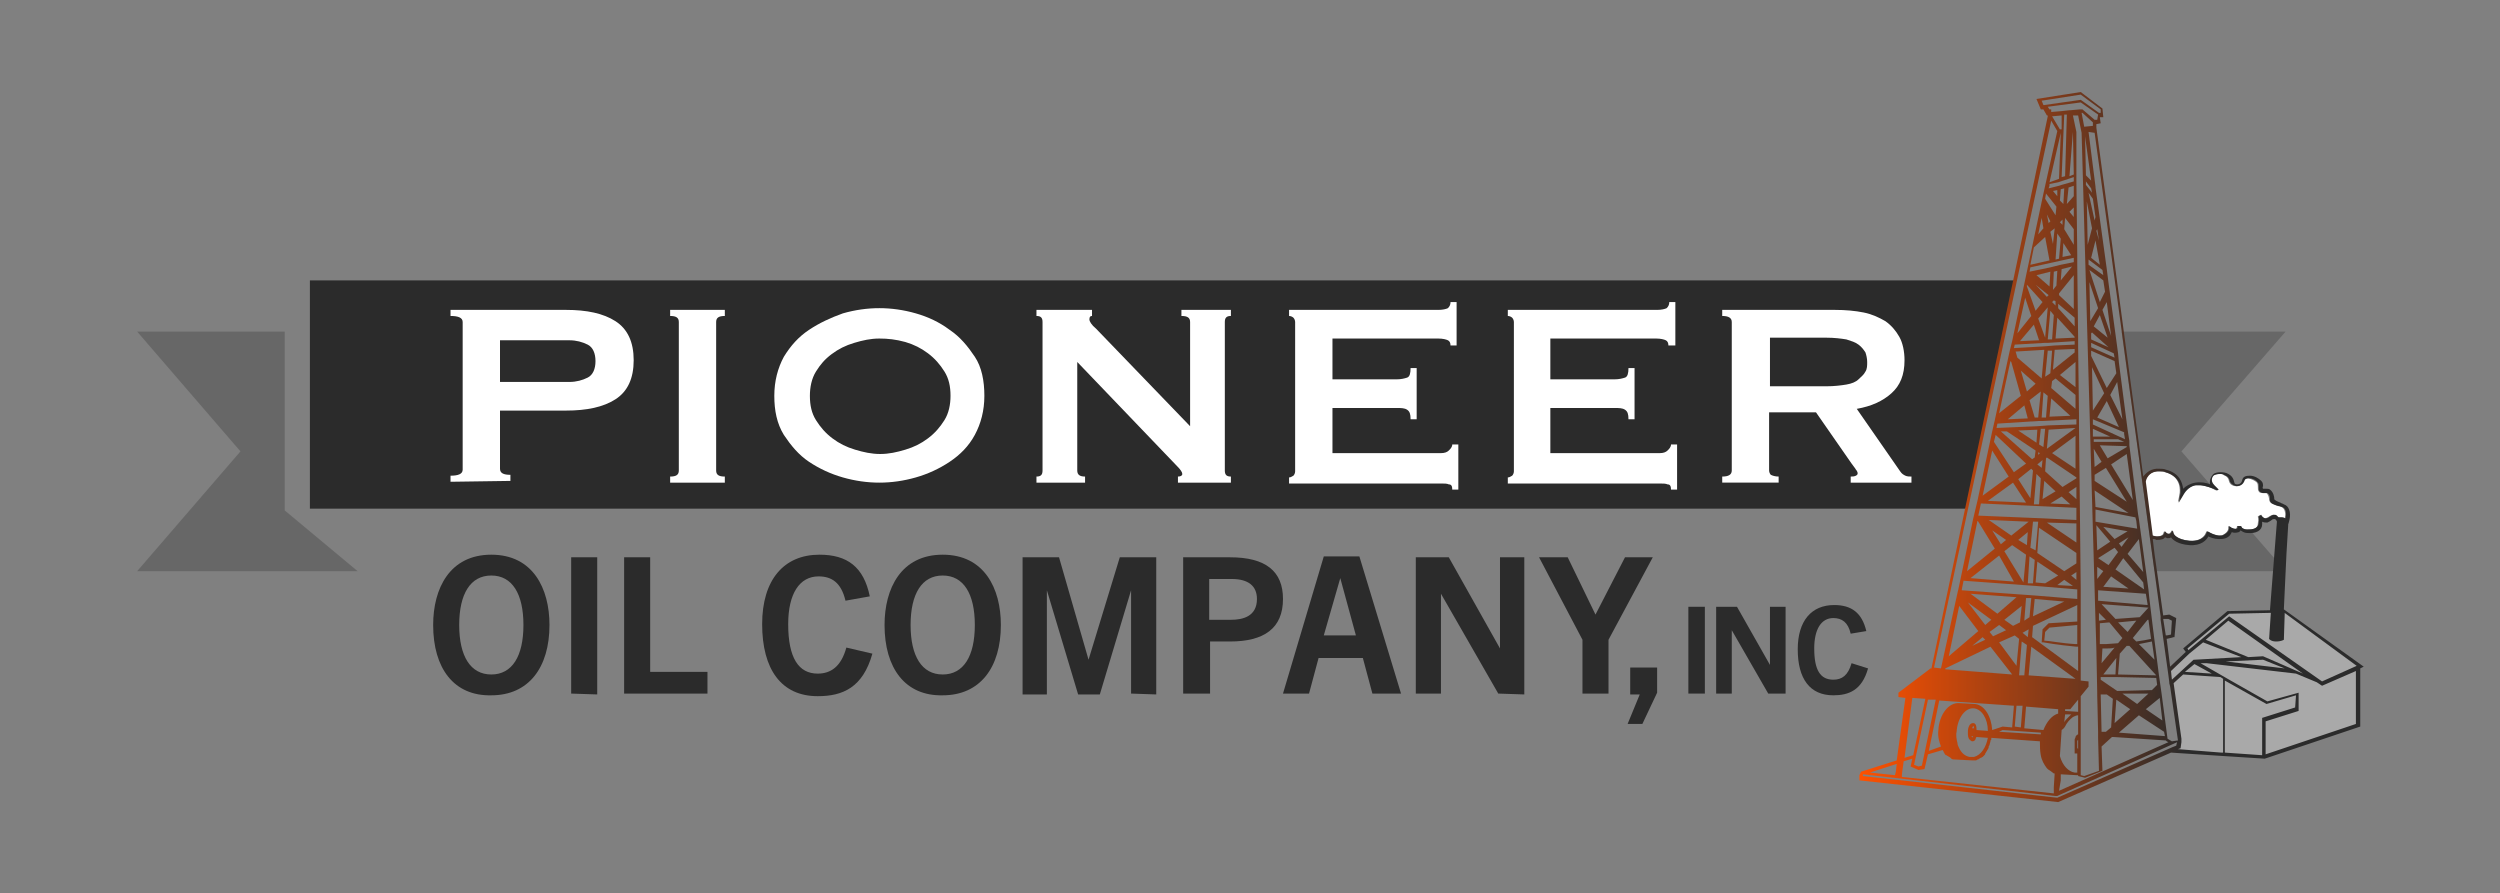
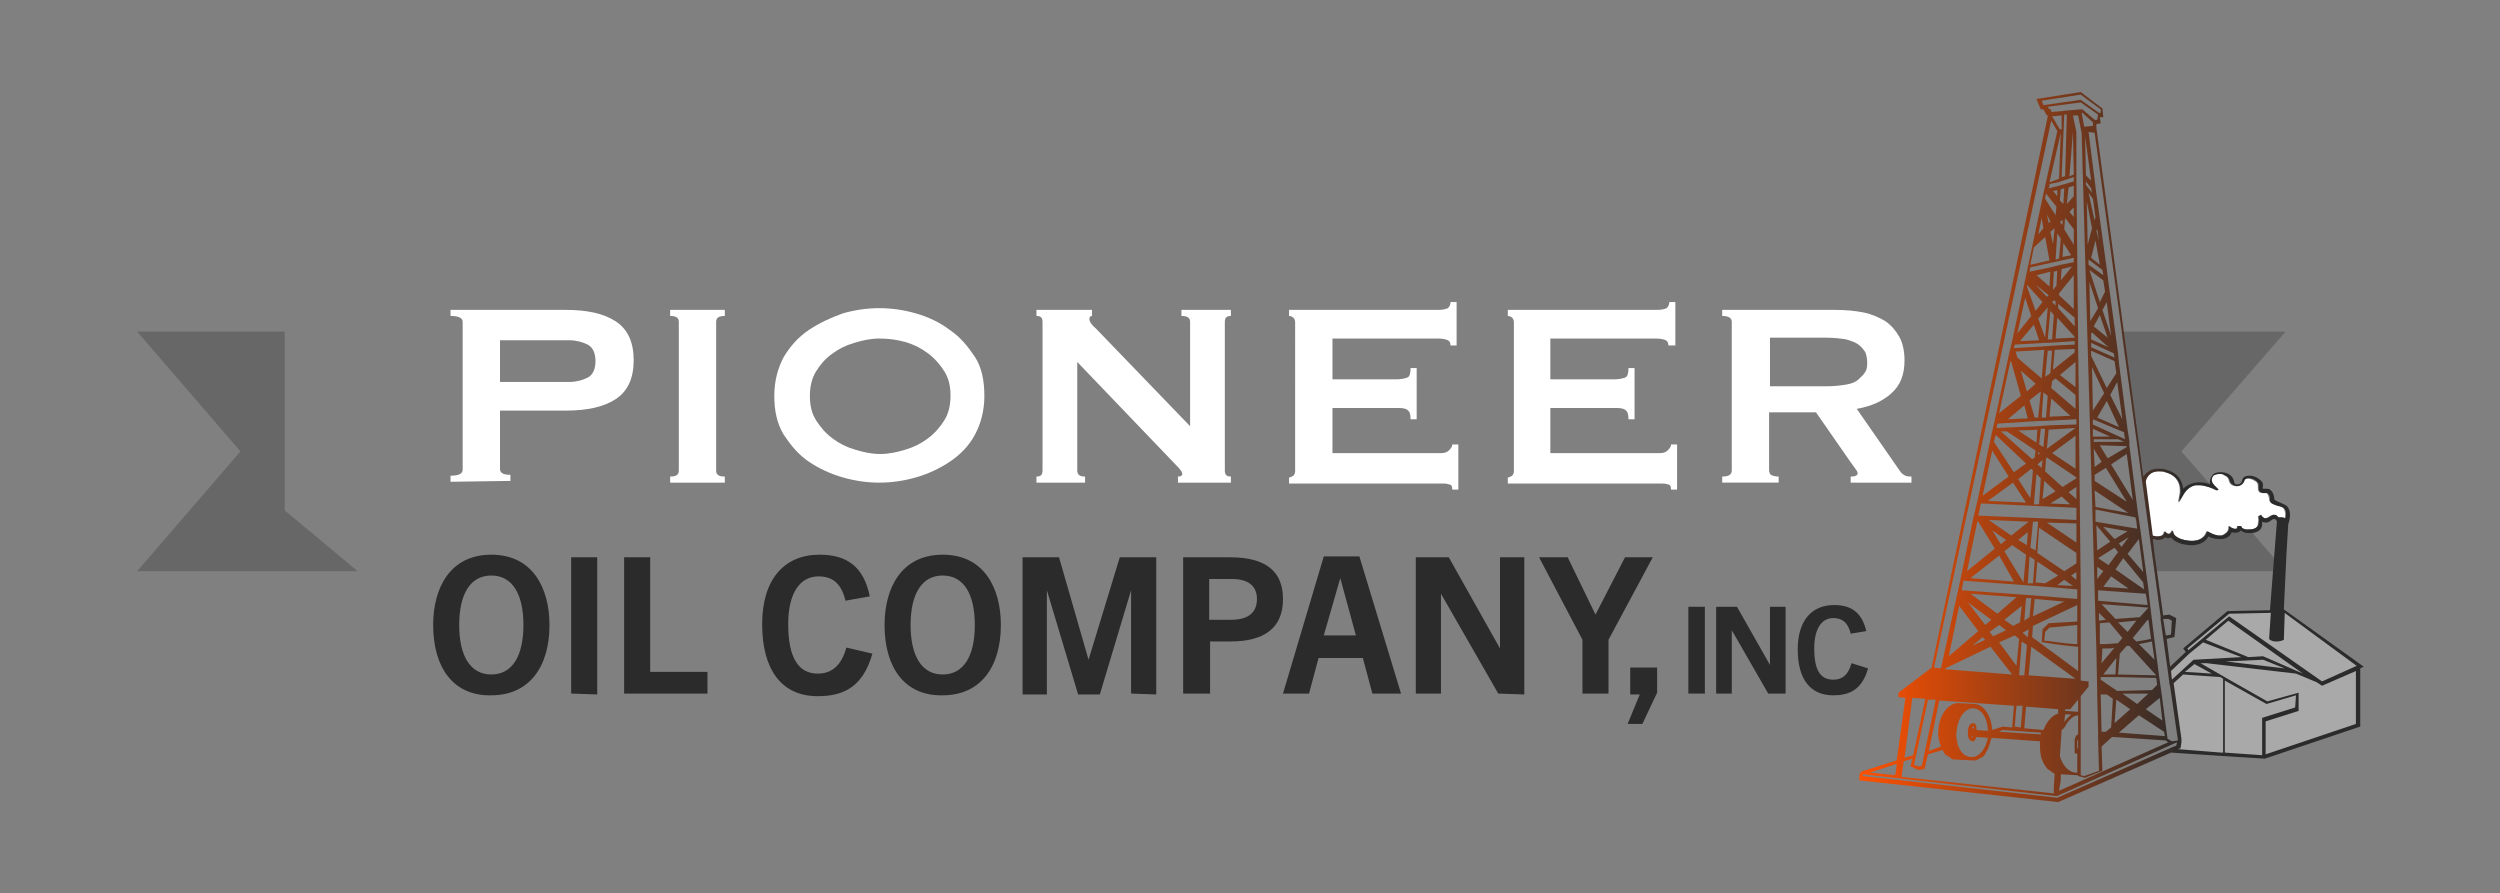
<svg xmlns="http://www.w3.org/2000/svg" version="1.1" id="Layer_1" x="0px" y="0px" viewBox="0 0 288 102.9" style="enable-background:new 0 0 288 102.9;" xml:space="preserve">
  <rect x="0" y="0" width="288" height="102.9" fill="#808080" stroke="none" />
  <style type="text/css">
	.st0{fill:#676767;}
	.st1{fill:#2B2B2B;}
	.st2{fill:#FFFFFF;}
	.st3{fill:#A9A9A9;}
	.st4{fill:url(#SVGID_1_);}
</style>
  <g id="Layer_1_00000121998743604912230440000005294947040433601206_">
</g>
  <g id="Layer_2_00000061464313332735889980000013942656123389304451_">
</g>
  <g id="Layer_3">
</g>
  <g id="Layer_4">
    <polygon class="st0" points="263.3,38.2 244.4,38.2 248.2,65.8 263.3,65.8 251.3,52  " />
    <g>
      <g>
        <path class="st1" d="M49.9,72c0-4.2,1.9-8.1,6.7-8.1s6.7,3.9,6.7,8.1c0,4.9-2.4,8.1-6.7,8.1C52.3,80.2,49.9,77,49.9,72z M60.3,72     c0-3.6-1.3-5.7-3.7-5.7s-3.7,2.1-3.7,5.7s1.3,5.7,3.7,5.7S60.3,75.6,60.3,72z" />
        <path class="st1" d="M65.8,79.9V64.2h3V80L65.8,79.9L65.8,79.9z" />
        <path class="st1" d="M71.9,79.9V64.2h3v13.2h6.6v2.5C81.5,79.9,71.9,79.9,71.9,79.9z" />
        <path class="st1" d="M100.5,75.3c-1.1,3.9-3.4,4.9-6.3,4.9c-4.2,0-6.4-3.1-6.4-8.3c0-5.1,2.5-8,6.6-8c3.2,0,5.1,1.4,5.8,4.8     l-2.8,0.5c-0.5-2.1-1.6-2.8-3.1-2.8c-2.2,0-3.5,2-3.5,5.5c0,3.9,1.2,5.7,3.4,5.7c1.5,0,2.7-0.8,3.3-3L100.5,75.3z" />
        <path class="st1" d="M101.9,72c0-4.2,1.9-8.1,6.7-8.1c4.8,0,6.7,3.9,6.7,8.1c0,4.9-2.4,8.1-6.7,8.1C104.3,80.2,101.9,77,101.9,72     z M112.3,72c0-3.6-1.3-5.7-3.7-5.7s-3.7,2.1-3.7,5.7s1.3,5.7,3.7,5.7S112.3,75.6,112.3,72z" />
        <path class="st1" d="M130.3,79.9V68l0,0l-3.6,12h-2.5l-3.6-12l0,0v12h-2.8V64.2h4.2l3.4,11.8l0,0l3.6-11.8h4.2V80L130.3,79.9     L130.3,79.9z" />
        <path class="st1" d="M136.3,79.9V64.2h5.4c4.1,0,6.1,1.6,6.1,4.8c0,3.4-2.2,4.9-6.1,4.9h-2.3v6H136.3z M141.8,71.4     c1.4,0,3-0.4,3-2.4c0-1.5-1-2.3-2.9-2.3h-2.6v4.7C139.3,71.4,141.8,71.4,141.8,71.4z" />
        <path class="st1" d="M158.1,79.9l-1.1-4.1h-5.1l-1.1,4.1h-3l4.7-15.8h4.1l4.8,15.8H158.1z M152.5,73.2h3.7l-1.8-6.6l0,0     L152.5,73.2z" />
        <path class="st1" d="M172.6,79.9L166,68.4l0,0v11.5h-2.9V64.2h3.8l5.9,10.5l0,0V64.2h2.8V80L172.6,79.9L172.6,79.9z" />
        <path class="st1" d="M182.3,79.9v-6.2l-5-9.5h3.3l3.2,6.6l0,0l3.4-6.6h3.2l-5.1,9.5v6.2H182.3z" />
        <path class="st1" d="M187.5,83.4l1.4-3.4h-1.1v-3.1h3.1v2.9l-1.7,3.6H187.5z" />
        <path class="st1" d="M194.5,79.9v-10h1.9v10H194.5z" />
        <path class="st1" d="M203.7,79.9l-4.2-7.3l0,0v7.3h-1.8v-10h2.4l3.8,6.7l0,0v-6.7h1.8v10H203.7z" />
        <path class="st1" d="M215.2,77c-0.7,2.5-2.2,3.1-4,3.1c-2.7,0-4.1-1.9-4.1-5.3c0-3.3,1.6-5.1,4.2-5.1c2,0,3.2,0.9,3.7,3l-1.8,0.3     c-0.3-1.3-1-1.8-2-1.8c-1.4,0-2.2,1.3-2.2,3.5c0,2.5,0.7,3.6,2.2,3.6c1,0,1.7-0.5,2.1-1.9L215.2,77z" />
      </g>
    </g>
-     <polygon class="st1" points="232.2,32.3 35.7,32.3 35.7,58.6 226.6,58.6  " />
    <polygon class="st0" points="32.8,58.8 32.8,58.8 32.8,58.8 32.8,38.2 15.8,38.2 27.7,52 15.8,65.8 41.2,65.8  " />
    <g>
      <g>
        <path class="st2" d="M51.9,55.5v-0.7c0.9,0,1.4-0.2,1.4-0.7v-17c0-0.5-0.5-0.7-1.4-0.7v-0.7h13.3c2.4,0,4.3,0.4,5.7,1.3     c1.4,0.9,2.1,2.4,2.1,4.5s-0.7,3.6-2.1,4.5s-3.3,1.3-5.7,1.3h-7.6V54c0,0.5,0.4,0.7,1.2,0.7v0.7L51.9,55.5     C51.9,55.4,51.9,55.5,51.9,55.5z M65.6,44c0.8,0,1.5-0.2,2.1-0.5s0.9-1,0.9-1.9s-0.3-1.6-0.9-1.9c-0.6-0.3-1.3-0.5-2.1-0.5h-8V44     H65.6z" />
        <path class="st2" d="M77.2,54.9c0.7,0,1-0.2,1-0.7V37.1c0-0.5-0.3-0.7-1-0.7v-0.7h6.3v0.7c-0.7,0-1,0.2-1,0.7v17.1     c0,0.5,0.3,0.7,1,0.7v0.7h-6.3V54.9z" />
        <path class="st2" d="M101.3,35.5c1.4,0,2.8,0.2,4.2,0.6s2.7,1,3.9,1.9c1.2,0.8,2.1,1.9,2.9,3.1s1.1,2.8,1.1,4.5s-0.4,3.2-1.1,4.5     s-1.7,2.3-2.9,3.1c-1.2,0.8-2.5,1.4-3.9,1.8c-1.4,0.4-2.8,0.6-4.2,0.6c-1.4,0-2.8-0.2-4.2-0.6c-1.4-0.4-2.7-1-3.9-1.8     c-1.2-0.8-2.1-1.9-2.9-3.1c-0.8-1.3-1.1-2.8-1.1-4.5s0.4-3.2,1.1-4.5c0.8-1.3,1.7-2.3,2.9-3.1c1.2-0.8,2.5-1.4,3.9-1.9     C98.5,35.7,99.9,35.5,101.3,35.5z M101.3,39c-1,0-1.9,0.2-2.9,0.5s-1.8,0.7-2.6,1.3s-1.3,1.2-1.8,2s-0.7,1.8-0.7,2.8     c0,1.1,0.2,2,0.7,2.8s1.1,1.5,1.9,2.1s1.6,1,2.6,1.3s1.9,0.5,2.9,0.5s1.9-0.2,2.9-0.5s1.8-0.7,2.6-1.3c0.8-0.6,1.4-1.3,1.9-2.1     s0.7-1.8,0.7-2.8c0-1.1-0.2-2-0.7-2.8s-1.1-1.5-1.9-2.1s-1.6-1-2.6-1.3C103.2,39.1,102.3,39,101.3,39z" />
        <path class="st2" d="M119.4,54.9c0.5,0,0.7-0.2,0.7-0.7V37.1c0-0.5-0.2-0.7-0.7-0.7v-0.7h6.4v0.7c-0.2,0-0.3,0.1-0.3,0.4     c0,0.2,0.2,0.6,0.8,1.1l10.8,11.2v-12c0-0.5-0.3-0.7-1-0.7v-0.7h5.7v0.7c-0.5,0-0.7,0.2-0.7,0.7v17.1c0,0.5,0.2,0.7,0.7,0.7v0.7     h-6.1v-0.7c0.3,0,0.5-0.1,0.5-0.3s-0.2-0.5-0.6-0.9l-11.5-12v12.5c0,0.5,0.3,0.7,0.9,0.7v0.7h-5.6     C119.4,55.6,119.4,54.9,119.4,54.9z" />
        <path class="st2" d="M167.1,39.8c0-0.3-0.1-0.5-0.3-0.6s-0.6-0.2-1.1-0.2h-12.2v4.7h7.4c0.5,0,0.9-0.1,1.2-0.2s0.4-0.5,0.4-1.1     h0.7v5.9h-0.7c0-0.6-0.1-0.9-0.4-1.1c-0.3-0.2-0.7-0.2-1.2-0.2h-7.4v5.2H166c0.4,0,0.7-0.1,0.9-0.3s0.4-0.4,0.4-0.7h0.7v5.2h-0.7     c0-0.4-0.1-0.6-0.4-0.6c-0.2-0.1-0.5-0.1-0.9-0.1h-17.5V55c0.2,0,0.3-0.1,0.5-0.2c0.1-0.1,0.2-0.3,0.2-0.5V37.1     c0-0.2-0.1-0.4-0.2-0.5c-0.1-0.1-0.3-0.2-0.5-0.2v-0.7h17.2c0.5,0,0.9-0.1,1.1-0.2c0.2-0.2,0.3-0.4,0.3-0.7h0.7v5     C167.8,39.8,167.1,39.8,167.1,39.8z" />
        <path class="st2" d="M192.2,39.8c0-0.3-0.1-0.5-0.3-0.6s-0.6-0.2-1.1-0.2h-12.2v4.7h7.4c0.5,0,0.9-0.1,1.2-0.2s0.4-0.5,0.4-1.1     h0.7v5.9h-0.7c0-0.6-0.1-0.9-0.4-1.1c-0.3-0.2-0.7-0.2-1.2-0.2h-7.4v5.2h12.6c0.4,0,0.7-0.1,0.9-0.3s0.4-0.4,0.4-0.7h0.7v5.2     h-0.7c0-0.4-0.1-0.6-0.4-0.6c-0.2-0.1-0.5-0.1-0.9-0.1h-17.5V55c0.2,0,0.3-0.1,0.5-0.2c0.1-0.1,0.2-0.3,0.2-0.5V37.1     c0-0.2-0.1-0.4-0.2-0.5c-0.1-0.1-0.3-0.2-0.5-0.2v-0.7h17.2c0.5,0,0.9-0.1,1.1-0.2c0.2-0.2,0.3-0.4,0.3-0.7h0.7v5     C193,39.8,192.2,39.8,192.2,39.8z" />
        <path class="st2" d="M211.4,35.7c1.2,0,2.3,0.1,3.3,0.3s1.8,0.6,2.5,1c0.7,0.5,1.2,1.1,1.6,1.8s0.6,1.7,0.6,2.7     c0,1.7-0.5,2.9-1.5,3.8c-1,0.9-2.3,1.5-4,1.8l5,7.2c0.2,0.3,0.4,0.4,0.6,0.5c0.2,0.1,0.5,0.1,0.7,0.1v0.7h-7v-0.7     c0.2,0,0.4,0,0.6-0.1c0.2-0.1,0.2-0.2,0.2-0.3s-0.1-0.3-0.2-0.4c-0.1-0.2-0.3-0.4-0.5-0.7l-4.1-5.9h-5.4v6.7     c0,0.2,0.1,0.4,0.2,0.5c0.2,0.1,0.5,0.2,0.9,0.2v0.7h-6.5v-0.7c0.7,0,1.1-0.2,1.1-0.7V37.1c0-0.5-0.4-0.7-1.1-0.7v-0.7     C198.4,35.7,211.4,35.7,211.4,35.7z M210.4,44.5c0.9,0,1.7-0.1,2.3-0.2c0.6-0.1,1.1-0.3,1.4-0.6s0.6-0.5,0.8-0.9     c0.2-0.3,0.2-0.7,0.2-1.1c0-0.4-0.1-0.8-0.2-1.1c-0.2-0.3-0.4-0.6-0.8-0.9s-0.8-0.4-1.4-0.6c-0.6-0.1-1.4-0.2-2.3-0.2h-6.5v5.6     H210.4z" />
      </g>
    </g>
    <g>
      <polygon class="st3" points="256.9,70.4 251.7,74.8 252,75.4 250,77.2 251.1,85.3 250.5,86.4 260.8,87.2 271.6,83.6 271.6,76.8     262.9,70.4   " />
      <g>
        <path class="st2" d="M248.4,61.8c0.4,0,0.7-0.1,0.8-0.3l0.1-0.3l0.2,0.2c0,0,0.1,0.1,0.3,0.1l0,0c0.1,0,0.2-0.1,0.2-0.1l0.2-0.3     l0.1,0.3c0,0,0.3,0.7,1.9,0.9c1.6,0.1,1.9-0.9,1.9-0.9l0.1-0.2l0.2,0.1c0,0,0.6,0.3,1.2,0.4c0.2,0,0.4,0,0.5-0.1     c0.6-0.3,0.6-0.7,0.6-0.7v-0.3l0.3,0.2c0,0,0.4,0.2,0.6,0.1c0.1-0.1,0.1-0.2,0.1-0.3h0.4c0,0,0.1,0.3,0.7,0.4     c0.6,0,1.3,0,1.3-0.7c0.1-0.5,0-0.7,0-0.8l0.3-0.2l0,0c0,0.1,0.3,0.4,0.6,0.4c0.2-0.1,0.3-0.1,0.4-0.2c0.2-0.1,0.3-0.2,0.5-0.2     c0.1,0,0.2,0.1,0.3,0.1c0.1,0.1,0.1,0.1,0.2,0.2c0.1,0,0.3,0,0.4,0c0.2,0,0.3,0,0.4,0.1c0.1-0.4,0.1-1.1-0.4-1.3     c-0.1-0.1-0.3-0.1-0.4-0.1c-0.5-0.2-0.9-0.3-1-0.7c0-0.3-0.1-0.6-0.3-0.8c-0.1,0-0.2,0-0.3,0c-0.1,0-0.1,0-0.2,0s-0.3,0-0.4-0.2     c-0.1-0.1-0.1-0.3-0.1-0.6c0-0.1,0-0.2-0.1-0.4c-0.2-0.2-0.6-0.4-1-0.5c-0.1,0-0.5,0-0.5,0.2c-0.2,0.6-0.6,0.8-1,0.7     c-0.3,0-0.6-0.2-0.7-0.5c-0.1-0.4-0.2-0.6-0.7-0.8c-0.1-0.1-0.3-0.1-0.4-0.1c-0.4,0-0.7,0.1-0.8,0.2c0,0-0.5,0.6,0.1,1.1l0.5,0.5     l-0.2,0.1l-0.4-0.2c0,0-0.8-0.4-1.5-0.4c-0.2,0-0.3,0-0.5,0c-0.9,0.1-1.4,1-1.4,1l-0.6,1l0.2-1.1c0-0.1,0.3-1.9-1.7-2.4     c-0.2-0.1-0.4-0.1-0.6-0.1c-1.3-0.1-1.7,1-1.8,1.2l0.8,6.2C248.1,61.7,248.2,61.8,248.4,61.8z" />
        <linearGradient id="SVGID_1_" gradientUnits="userSpaceOnUse" x1="214.2" y1="955.5" x2="272.174" y2="955.5" gradientTransform="matrix(1 0 0 1 0 -904)">
          <stop offset="0" style="stop-color:#FF5100" />
          <stop offset="0.646" style="stop-color:#2B2B2B" />
        </linearGradient>
        <path class="st4" d="M263.1,70.2l0.3-6.4l0.2-3.3v-0.1c0,0,0.4-1,0.1-1.7c-0.1-0.3-0.3-0.5-0.6-0.6c-0.1-0.1-0.3-0.1-0.4-0.2     c-0.3-0.1-0.7-0.3-0.7-0.4c0-0.3-0.1-0.8-0.5-1.1c-0.1-0.1-0.3-0.1-0.5-0.1c-0.1,0-0.1,0-0.2,0s-0.1,0-0.1,0s-0.1-0.1,0-0.3     c0-0.2,0-0.4-0.2-0.6c-0.3-0.3-0.8-0.6-1.3-0.6s-0.8,0.1-0.9,0.5c-0.1,0.5-0.5,0.5-0.6,0.5c-0.2,0-0.3-0.1-0.3-0.2     c-0.1-0.4-0.2-0.8-0.9-1.1c-0.6-0.2-1.4-0.1-1.6,0.2c-0.2,0.2-0.4,0.7-0.3,1.1c-0.4-0.2-1.1-0.3-1.7-0.2     c-0.6,0.1-1.1,0.4-1.4,0.7c-0.1-0.7-0.4-1.8-2-2.2c-0.2-0.1-0.5-0.1-0.7-0.1c-1-0.1-1.6,0.5-1.9,0.9l-0.3-2.3l-5.1-37.9v-0.4     l0.5-0.1l-0.1-0.7h0.4l-0.1-1l-2.5-1.9l-5.1,0.8l0.5,1.2h0.3l0.4,0.7h0.1v0.1l0,0L222.5,77h-0.1l-3.7,2.8v0.5l0.8,0.1l-1,7.2     l-4.1,1.3l-0.2,0.4v0.6l22.9,2.5l0,0l13-5.7l6.1,0.4l0,0l4.7,0.3l0,0l11-3.7V77l0.4-0.2L263.1,70.2z M251.8,75.1l-1.8,1.7     l-0.4-3.2c0.5-0.1,0.8-0.2,0.8-0.2h0.1l0.2-2.2l-0.8-0.4l-0.7,0.1l-1-7.1l-0.2-1.7c0.1,0,0.3,0,0.4,0.1c0.6,0,0.9-0.1,1-0.3     c0.1,0,0.2,0.1,0.3,0.1c0.2,0,0.3,0,0.4-0.1c0.2,0.3,0.8,0.8,2.1,0.9c1.4,0.1,2-0.6,2.2-1c0.2,0.1,0.7,0.3,1.2,0.3     c0.3,0,0.5,0,0.8-0.1c0.5-0.2,0.6-0.5,0.7-0.7c0.2,0.1,0.5,0.1,0.8,0c0.1,0,0.1-0.1,0.2-0.2c0.2,0.1,0.4,0.3,0.8,0.3     c1,0.1,1.7-0.3,1.7-1c0-0.1,0-0.2,0-0.3c0.2,0.1,0.4,0.1,0.6,0.1c0.2-0.1,0.4-0.2,0.5-0.3s0.2-0.1,0.3-0.1c0,0,0,0,0.1,0     c0.1,0.1,0.2,0.2,0.2,0.3l-0.3,3.8l-0.5,6.4l-4.9,0.1l-5.1,4.3L251.8,75.1z M260.7,75.6L260.7,75.6l-1.7,0.1l-4.9-2l2.6-2.2     l8.6,6.1L260.7,75.6z M263.2,77l-6.8-0.8l4.3-0.2L263.2,77z M258.2,75.7l-5.4,0.3h-0.1l-2.5,2.3l-0.1-1l2.1-2l1.6-1.3L258.2,75.7     z M254.8,77.6l-3.1-0.2l1.1-0.9L254.8,77.6z M249.5,73.2l-0.3-1.9h0.6l0.4,0.2l-0.1,1.6C250,73.1,249.8,73.2,249.5,73.2z      M248.9,54.3c0.2,0,0.4,0,0.6,0.1c2,0.6,1.7,2.3,1.7,2.4l-0.2,1.1l0.6-1c0,0,0.5-0.9,1.4-1c0.1,0,0.3,0,0.5,0     c0.8,0.1,1.5,0.4,1.5,0.4l0.4,0.2l0.2-0.1l-0.5-0.5c-0.6-0.6-0.1-1.1-0.1-1.1c0.1-0.1,0.4-0.2,0.8-0.2c0.2,0,0.3,0,0.4,0.1     c0.5,0.2,0.6,0.4,0.7,0.8c0.1,0.2,0.3,0.4,0.7,0.5c0.4,0,0.8-0.1,1-0.7c0.1-0.2,0.4-0.2,0.5-0.2c0.4,0,0.8,0.2,1,0.5     c0.1,0.1,0.1,0.2,0.1,0.4c0,0.3,0,0.5,0.1,0.6s0.3,0.2,0.4,0.2s0.1,0,0.2,0s0.3,0,0.3,0c0.3,0.2,0.3,0.5,0.3,0.8     c0,0.4,0.4,0.5,1,0.7c0.1,0,0.3,0.1,0.4,0.1c0.5,0.2,0.5,0.8,0.4,1.3c-0.1,0-0.3-0.1-0.4-0.1c-0.2,0-0.3,0-0.4,0     c-0.1-0.1-0.1-0.1-0.2-0.2c-0.1-0.1-0.2-0.1-0.3-0.1c-0.2,0-0.3,0.1-0.5,0.2c-0.1,0.1-0.3,0.2-0.4,0.2c-0.3,0.1-0.6-0.3-0.6-0.4     l0,0l-0.3,0.2c0,0.1,0.1,0.3,0,0.8c-0.1,0.6-0.7,0.7-1.3,0.7c-0.7,0-0.7-0.4-0.7-0.4h-0.4c0,0.1,0,0.2-0.1,0.3     c-0.2,0.1-0.6-0.1-0.6-0.1l-0.3-0.2v0.3c0,0,0,0.4-0.6,0.7c-0.1,0.1-0.3,0.1-0.5,0.1c-0.6,0-1.2-0.4-1.2-0.4l-0.2-0.1l-0.1,0.2     c0,0-0.3,1-1.9,0.9c-1.6-0.1-1.9-0.8-1.9-0.9l-0.1-0.3l-0.2,0.3c0,0-0.1,0.1-0.2,0.1l0,0c-0.2,0-0.3-0.1-0.3-0.1l-0.2-0.2     l-0.1,0.3c-0.1,0.2-0.3,0.3-0.8,0.3c-0.2,0-0.4-0.1-0.5-0.1l-0.8-6.2C247.2,55.3,247.5,54.2,248.9,54.3z M241.6,13.8h-0.3     l-1.4-1.2h-0.3l-1.1,0.1h-0.1l-0.9,0.1l-1.2,0.1v-0.3h-0.2l0,0l-0.2-0.3l3.8-0.5l2,1.4L241.6,13.8z M241.9,30.5l-1-0.8l0.5-2     L241.9,30.5z M241.5,26.6l0.1-0.2l0.2,1.3L241.5,26.6z M227.2,83.9c0-0.1,0.1-0.2,0.1-0.3c0,0,0.1,0.1,0.1,0.3H227.2z      M227.3,84.8L227.3,84.8c-0.1,0.1-0.1,0.2-0.1,0.2s0-0.1-0.1-0.2H227.3z M227.3,83.3c-0.4,0-0.6,0.5-0.6,1c0,0.4,0,0.7,0.2,0.9     c0.1,0.1,0.2,0.2,0.3,0.2s0.3,0,0.4-0.3c0-0.1,0-0.1,0.1-0.2L229,85c-0.2,1.1-0.8,2-1.6,2.2l0,0c-0.1,0-0.1,0-0.2,0     c-0.1,0-0.1,0-0.2,0h-0.1c-0.5-0.1-0.9-0.4-1.2-1c-0.1-0.2-0.2-0.4-0.2-0.6c-0.1-0.4-0.2-0.9-0.1-1.3c0.1-1.6,1-2.8,2-2.7     c0.9,0.1,1.6,1.2,1.6,2.6l-1.3-0.1C227.7,83.6,227.6,83.3,227.3,83.3z M227.5,81.1l-1.8-0.1c-1.2-0.1-2.3,1.3-2.4,3.1     c-0.1,0.7,0.1,1.4,0.3,1.9l-1.4,0.5l1.2-5.8l8.6,0.6l-0.2,2.5l-1.1-0.1l-1.2,0.4C229.4,82.5,228.6,81.2,227.5,81.1z M235.6,27.3     l0.5,2.7l-2.2,0.5l0.4-2L235.6,27.3z M234.8,27l0.4-1.9l0.2,1.2L234.8,27z M237.9,20.3l-0.4,0.1l0.3-7.2h0.3L237.9,20.3z      M238.8,15.2L238.8,15.2l0.1,4.9l-0.5,0.2L238.8,15.2z M237.5,14.9h-0.2l-0.9-1.5l1.1-0.1L237.5,14.9z M237.4,15.3L237.4,15.3     l-0.2,5.3l-1.1,0.4L237.4,15.3z M237.1,21L237.1,21l1.2-0.4l0,0l0.6-0.2v0.5l0,0l-1.4,0.4l-0.3,0.1l0,0l-1.2,0.3l0.1-0.3v-0.2     L237.1,21z M237,26.9l0.4,0.6l-0.2,2.3l-0.4,0.1l0,0L237,26.9z M237,22.6l-0.5-0.6l0.5-0.1V22.6z M237.2,24.4v-0.1V24.4     L237.2,24.4z M237.3,25.6l0.3-0.3v0.6L237.3,25.6z M237.3,23.1l0.1-1.3l0.4-0.1l-0.1,1.8L237.3,23.1z M237.7,28l0.9,1.4l-1,0.2     L237.7,28z M237.8,26.4l0.1-1.3l1,1.3v1.8L237.8,26.4z M238.4,24.4l0.5-0.5V25L238.4,24.4z M238.1,23.5l0.2-1.9l0.6-0.2v1.2     L238.1,23.5z M236.9,23.8l-0.1,1l-1.2-1.9l0.1-0.6L236.9,23.8z M236.7,26.3l-0.2,1.8l-0.3-1.4L236.7,26.3L236.7,26.3z      M236.2,25.5l-0.2,0.2l-0.2-1L236.2,25.5z M238.9,29.7v0.5l0,0l-1.5,0.3l0,0l-1.2,0.3l0,0l-2.4,0.5l0.1-0.5L238.9,29.7z      M234.8,36.7l1.1-1.3l-0.3,3.5L234.8,36.7z M234.9,39.2l-2.2,0.1l1.6-1.9L234.9,39.2z M235.8,34.2l-1.3-1.4L236,34L235.8,34.2z      M234.6,31.7l1.6-0.4l-0.1,1.7L234.6,31.7z M236.2,35.8l0.4,0.5l-0.2,2.8h-0.5L236.2,35.8z M236.4,34.8l0.2-0.2l0.2,0.1v0.5     L236.4,34.8z M236.5,33.4L236.5,33.4l0.1-2.1l0.4-0.1l-0.1,1.7L236.5,33.4z M237,36.6l2,2.2v0.1l-2.2,0.1L237,36.6z M237.1,35.5     V35l1.9,1.6v1L237.1,35.5z M237.2,34v-0.2l1.7-2.1v3.9L237.2,34z M237.4,32.3l0.1-1.3l1.2-0.3L237.4,32.3z M235.3,34.8l-0.8,1     l-1-2.8v-0.2L235.3,34.8z M234,36.4l-1.6,2l0.9-4.1L234,36.4z M235.5,39.5L235.5,39.5h0.4l3.1-0.2v0.3v0.1l-2.3,0.1l0,0l-1.2,0.1     l0,0l-3.5,0.2l0.1-0.4L235.5,39.5z M235.6,43.4l0.3-3h0.5l-0.2,2.6L235.6,43.4z M236,44.3L236,44.3L236,44.3L236,44.3z      M233.5,45.1l-0.7-2.4l1.7,1.5L233.5,45.1z M233.6,48.2l-2.3,0.1l1.9-1.6L233.6,48.2z M235.1,45.1l-0.3,3h-0.4l-0.6-2L235.1,45.1     z M232.4,41.2l-0.2-0.7l3.3-0.2l-0.3,3.3L232.4,41.2z M235.4,45.2l0.5,0.4l-0.2,2.5h-0.5L235.4,45.2z M236.3,45.9l2.2,2l-2.4,0.1     L236.3,45.9z M236.3,44.7l0.1-0.8l0.4-0.3l2.3,1.9v1.6L236.3,44.7z M237.3,43.2l1.8-1.5v2.9L237.3,43.2z M236.5,42.6l0.2-2.3     l2.3-0.1v0.4L236.5,42.6z M232.8,45.6l-2.5,2l1.3-6l0.1,0.1L232.8,45.6z M234.8,48.5L234.8,48.5h0.5l3.9-0.2v0.6L236,49l0,0     l-1.3,0.1l0,0l-4.7,0.2l0.1-0.5L234.8,48.5z M232.5,55.2L234,54l0.2,0.2l-0.3,3.2L232.5,55.2z M233.4,57.9l-4.4-0.2l2.9-2.1     L233.4,57.9z M234.1,52.9l-3.6-3.2h0.7l3.3,2.2l-0.1,0.8L234.1,52.9z M232.5,49.6l2.2-0.1l-0.1,1.5L232.5,49.6z M234.6,54.6     l0.5,0.5l-0.2,3h-0.6L234.6,54.6z M234.7,53.5L234.7,53.5l0.6-0.5l-0.1,0.9L234.7,53.5z M234.8,52.4v-0.3l0.2,0.1L234.8,52.4z      M234.9,51.2l0.2-1.8h0.4h0.1l-0.2,2.1L234.9,51.2z M235.5,55.4l1.3,1.2l-1.5,0.9L235.5,55.4z M237.5,57.2l1,0.9l-2.3-0.1     L237.5,57.2z M238.3,56.7l0.9-0.6v1.4L238.3,56.7z M237.6,56.1l-2-1.8l0.1-1.5l0.1-0.1l3.4,2.3v0.1L237.6,56.1z M236.4,52.2     l2.7-2V54L236.4,52.2z M235.8,51.7l0.2-2.2l3.1-0.2L235.8,51.7z M233.4,53.4l-1.4,1l-2.3-3.5l0.2-0.8L233.4,53.4z M231.4,54.9     l-3,2.2l1.1-5.2L231.4,54.9z M239.2,58.5v1.4l-4.1-0.2l0,0H235l-7.1-0.3l0.3-1.4L239.2,58.5z M241.4,71.5L241.4,71.5l0.1,3.2l0,0     l0.1,5.1V80l0,0v0.1l0.1,4.2l0,0V85l0,0l0.1,3.8l-1.7,0.6l-0.4-0.1v-0.2V89l0,0v-2.8l0,0v-1.5l0,0v-0.3v-1.9l0,0v-0.2v-0.2l0,0     v-1.9l0.9-1.1v-0.6l-0.9-0.1v-3.7l0,0v-2.3v-2.9l0,0v-1.7l-0.2-18.5v-1.4l0,0l-0.1-8V39l0,0l-0.1-8.5v-1.2l0,0l-0.1-8.5V20l0,0     v-4.8l-0.4-1.9h0.6l0.4,2L241.4,71.5z M240.4,23.2l0.6,3.1l-0.5,1.9L240.4,23.2z M241.2,37.6l0.7-1.3l0.9,2.6L241.2,37.6z      M242.9,40l-2-0.9v-0.7l0.1-0.1L242.9,40z M240.8,37l-0.1-4.5l1,3L240.8,37z M241.1,47.3l-0.1-5l1.4,3L241.1,47.3z M242.7,46.2     l1.4,3l-2.5-1.1L242.7,46.2z M241.1,49.4l2,0.9h-2V49.4z M241.3,55.4v-0.7l1.3-0.8l2.4,3.9L241.3,55.4z M245.2,59.1l-3.8-0.7     l-0.1-1.9L245.2,59.1z M241.3,53.8l-0.1-2.1l0.9,1.5L241.3,53.8z M243.6,62.1l-1.3-1.4l2.8,0.5L243.6,62.1z M245.2,61.9l-0.8,1.1     l-0.3-0.4L245.2,61.9z M242.9,65.1l-1.2-0.8l1.9-1.2l0.4,0.5L242.9,65.1z M243.2,66.4l2,1.4l-2.9-0.2L243.2,66.4z M242.3,65.8     l-0.7,0.9v-1.4L242.3,65.8z M243.1,62.4l-1.5,1l-0.1-2.9L243.1,62.4z M244.5,73.5l-0.5,0.6l-1.4,0.1c-0.2,0-0.5,0-0.7,0V73v-1.2     l1.1-0.1L244.5,73.5z M244,71.7l2.1-0.2l-1,1.3L244,71.7z M243.8,75.8l-0.1,1.9h-1.4L243.8,75.8z M242.1,76.4l0.1-1.7h0.4     c0.1,0,0.1,0,0.2,0c0.3,0,0.5,0,0.8-0.1L242.1,76.4z M242,79.6L242,79.6h0.2H242z M242.7,80l0.7,0.5l-0.2,3.3l-0.6,0.5h-0.5     L242,80H242.7z M241.8,71.5v-0.9l0.8,0.8L241.8,71.5z M239.3,69.7v1.9l-3.3,0.2l-0.7,0.7l-0.1,1.5h0.2c0,0,1.6,0.3,3.8,0.5h0.2     v2.8l-5.3-3.9l0.1-1.3L239.3,69.7z M234.2,71l0.2-2l3.4,0.3L234.2,71z M239.3,72v2.2h-0.2c-1.7-0.1-3.1-0.4-3.6-0.4l0.1-1     l0.5-0.5L239.3,72z M238.6,82.3c-0.1,0.1-0.2,0.2-0.3,0.3c-0.2,0.2-0.4,0.4-0.5,0.6l0.1-0.9H238.6z M237.9,81.9v-0.2h0.6l0.9-1.1     V82L237.9,81.9z M238,83.5c0.1-0.2,0.4-0.6,0.8-0.9c0.2-0.1,0.4-0.2,0.6-0.2v2.2l0,0c-0.1,0-0.1,0.1-0.2,0.1l0,0     c0,0.1-0.1,0.1-0.1,0.2l0,0c0,0.1-0.1,0.2-0.1,0.3c0,0,0,0,0,0.1s0,0.2,0,0.3c0,0.1,0,0.1,0,0.2v0.1V86v0.1v0.1v0.1v0.1v0.1v0.1     c0,0,0,0,0,0.1c0,0,0,0,0,0.1l0,0c0,0,0,0,0.1,0c0,0,0,0,0.1,0c0,0,0,0,0.1,0V89c-0.1,0-0.1,0-0.2,0H239     c-0.7-0.1-1.4-0.8-1.7-1.9l0.2-3C237.8,83.9,237.9,83.7,238,83.5z M239.4,85.2v0.3v0.8c0,0,0-0.1-0.1-0.1l0,0c0-0.1,0-0.1,0-0.2     c0,0,0,0,0-0.1s0-0.2,0-0.3c0-0.1,0-0.2,0-0.3C239.4,85.3,239.4,85.3,239.4,85.2L239.4,85.2z M231.1,62.2l-0.6,0.5l-1-1.6     L231.1,62.2z M229.1,59.9l4.6,0.2l-2,1.6L229.1,59.9z M232,67l-5-0.4l3.3-2.6L232,67z M230.9,63.5l0.9-0.7l1.6,1.1l-0.3,3.2l0,0     L230.9,63.5z M232.5,62.2l1.1-0.9l-0.1,1.5L232.5,62.2z M233.8,64.1l0.6,0.4l-0.2,2.7h-0.6L233.8,64.1z M233.9,63.1l0.3-3h0.6     l-0.3,3.3L233.9,63.1z M234.7,64.7l2.4,1.6l-1.5,0.9l-1.1-0.1L234.7,64.7z M239.2,63.7v1.2l-1.4,0.9l-3.1-2.1l0.2-2.9L239.2,63.7     z M235.8,60.2l3.4,0.1v2.2L235.8,60.2z M237.8,66.8l1,0.7l-1.8-0.1L237.8,66.8z M238.6,66.3l0.6-0.4v0.9L238.6,66.3z M229.8,63.2     l-3.2,2.6l1.2-5.8l0.1,0.1L229.8,63.2z M233.1,67.4l1.4,0.1l4.8,0.4l0,0V69l-4.9-0.4l-1.4-0.1l-7-0.5v-0.1l0.2-1L233.1,67.4z      M228.7,72l-2-2.6l2.7,2L228.7,72z M228.7,73.7l-1.5,0.7l1.2-1L228.7,73.7z M230.1,70.7l-3.1-2.3l5.3,0.4L230.1,70.7z      M232.9,69.8l-0.2,1.9l-0.8,0.4l-1-0.7L232.9,69.8z M230.3,72l0.8,0.6l-1.5,0.7l-0.4-0.5L230.3,72z M232.1,73.2l0.5,0.4l-0.3,3.1     l-2-2.7L232.1,73.2z M232.3,81.3h0.7l-0.2,2.5l-0.7-0.1L232.3,81.3z M232.6,77.8l0.3-3.9l0.6,0.4l-0.3,3.5H232.6z M233,72.9     L233,72.9l0.7-0.4l-0.1,0.9L233,72.9z M233.2,71.5l0.2-2.6h0.6l-0.2,2.2L233.2,71.5z M227.9,72.7l-3.4,2.9l1.2-5.8L227.9,72.7z      M229.3,74.5l2.5,3.2l-7.7-0.6V77L229.3,74.5z M230.7,84.1l4.4,0.3c0,0.1,0,0.1,0,0.2l-4.8-0.3L230.7,84.1z M233.2,83.9l0.2-2.5     l3.7,0.3v0.5c-0.7,0.2-1.3,0.9-1.7,1.9L233.2,83.9z M233.7,77.8l0.3-3.3l5.1,3.7L233.7,77.8z M237.4,89.9v-0.7l1.8,0.1l0,0l0,0     l0,0c0,0,0.1,0,0.2,0v0.1l0.8,0.2l2-0.8l-0.1-2.8l1.2-1.1h0.1l6.1,0.4l0.1,0.1l0.2,0.1l-12.6,5.6L237.4,89.9z M245.4,81.7     l-1.8,1.6l0.2-2.7L245.4,81.7z M244.5,79.9h3l-1.3,1.2L244.5,79.9z M244.1,84.4l2.3-2l2.9,1.9l0.1,0.5L244.1,84.4z M247.2,81.7     l1.6-1.3l0.3,2.6L247.2,81.7z M247.9,79.5l-4,0.1l-1.9-1.3V78h0.7h1.2l0,0l4.5,0.1l0.1,0.8L247.9,79.5z M244,77.7l0.2-2.4     l0.8-0.9c0.1,0,0.2,0,0.3,0l3.1,3.4l0,0L244,77.7z M246.4,74.2c0.5-0.1,1-0.2,1.5-0.3l0.3,2.1L246.4,74.2z M246.1,73.9l-0.4-0.4     l1.7-2.1h0.1l0.3,2.2C247.4,73.7,246.8,73.8,246.1,73.9z M246.5,71.1l-2.8,0.2l-1.6-1.7l5.4,0.4l0,0L246.5,71.1z M241.7,69.2V68     l5.5,0.4l0.2,1.2v0.1L241.7,69.2z M247,67.9l-3.3-2.3l0.9-1.3l2.3,2.8L247,67.9L247,67.9z M245.1,63.8l1.3-1.7l0.5,3.8     L245.1,63.8z M241.4,60.1v-1.4l4.6,0.9l0.1,0.4l0.1,0.9L241.4,60.1z M243.2,53.5l1.8-1.2l0.7,5.3L243.2,53.5z M242.8,52.8     l-0.9-1.5l3.1,0.1v0.1L242.8,52.8z M241.2,50.9v-0.3h2.8l0.7,0.3h0.1H241.2z M241.1,48.9v-0.6l3.6,1.5V50l0.1,0.6L241.1,48.9z      M243.1,45.5l0.8-1.5l0.6,4.3L243.1,45.5z M242.7,44.7l-1.8-3.7v-0.6l2.7,1.2l0.2,1.4L242.7,44.7z M240.9,40v-0.5l2.6,1.2     l0.1,0.5L240.9,40z M242.2,35.7l0.5-0.9l0.5,3.9L242.2,35.7z M241.9,34.8l-1.2-3.7l1.6,1.2l0.2,1.3L241.9,34.8z M240.6,30.5v-0.6     l1.6,1.2l0.1,0.6L240.6,30.5z M241.3,25.4l-0.7-3.2l0.5,0.7l0.3,2.1L241.3,25.4z M240.3,21.3v-0.4l0.6,0.8l0.1,0.5L240.3,21.3z      M240.3,20.2l-0.1-4.5l0.7,5.1L240.3,20.2z M240.1,14.6l-0.3-1.6h0.1l1.2,1.1v0.4L240.1,14.6z M235.5,12.1h-0.1l-0.2-0.5l4.5-0.7     l2.3,1.7V13h-0.2l-2.1-1.5L235.5,12.1z M236.3,13.9l0.7,1.2l-1.4,6.3l-0.2,0.9l0,0l-3.6,17l0,0l-0.3,1.2l0,0l-1.7,7.9l0,0     l-0.3,1.3l0,0l-1.7,8l0,0l-0.5,2.1l0,0l-1.7,8.1l-0.1,0.4l0,0l-1.9,8.7l-0.8-0.1L236.3,13.9z M223,80.6l-1.6,7.6l-0.4,0.1     l-0.5-0.2l1.6-7.5H223z M220.3,80.4l1.5,0.1l-1.4,6.5l-1,0.3L220.3,80.4z M219.1,89.2l0.2-1.5l1-0.3l-0.2,0.9l0.9,0.4l0.7-0.1     l0.4-1.7l1.7-0.5c0,0.1,0.1,0.1,0.1,0.2s0.1,0.1,0.1,0.2c0.1,0.1,0.1,0.2,0.2,0.2c0.1,0,0.1,0.1,0.2,0.1c0.1,0.1,0.2,0.1,0.3,0.2     l0.1,0.1c0.1,0.1,0.3,0.1,0.5,0.1l1.9,0.1l0,0c0.1,0,0.1,0,0.2,0c0.1,0,0.1,0,0.2,0c0.1,0,0.2-0.1,0.2-0.1c0.1,0,0.1,0,0.2-0.1     c0.1,0,0.1-0.1,0.2-0.1c0.1,0,0.1-0.1,0.2-0.1c0.1-0.1,0.1-0.1,0.2-0.2c0.1-0.1,0.1-0.1,0.1-0.2c0.1-0.1,0.1-0.2,0.2-0.3     c0-0.1,0.1-0.1,0.1-0.2c0.1-0.1,0.1-0.2,0.1-0.3c0-0.1,0.1-0.1,0.1-0.2s0.1-0.3,0.1-0.4s0-0.1,0.1-0.2c0-0.1,0-0.1,0-0.2l5.6,0.4     c0,0.5,0,1.1,0.1,1.6c0.1,0.6,0.4,1.1,0.7,1.5c0.1,0.1,0.2,0.2,0.4,0.3c0.1,0.1,0.3,0.2,0.4,0.3c0,0,0,0,0.1,0l-0.1,1.6v0.7     l-17.5-1.9V89.2z M218.5,88l-0.1,0.9l-0.1,0.4l-2.9-0.3L218.5,88z M250.7,85.9l-0.5,0.2L237,91.9l-22.4-2.5v-0.2l22.2,2.5h0.2     l0.2-0.1l8.5-3.8l5.1-2.3L250.7,85.9z M250.2,85.4l-0.5-0.3l-0.7-5.3l0,0l-0.3-2.1l0,0l-0.5-3.9l0,0l-0.2-1.6l-0.4-3.3l-0.1-1     l0,0l-1.1-8.1l-0.1-0.6l0,0l-1-7.9l0,0v-0.2v-0.3l0,0l-0.2-1.3l0,0l-1-7.7l0,0l-0.1-1.1l-1.1-8.1l0,0l-0.2-1.6l-1.3-9.4v-0.1l0,0     l-0.8-6.3l0.7,0.1l7.6,55.7l0,0v0.4l0.9,6.4l0.1,0.8l0,0v0.1l0.1,0.4l0,0l0.9,6.2L250.2,85.4z M255.9,86.7l-5-0.4l0.3-0.1     l0.1-0.7v-0.1v-0.3l0,0l0,0l-0.9-6.4l1.1-1l4.3,0.3l0.3,0.2v8.5H255.9z M260.6,87l-4.3-0.3v-8.3l4.8,2.7l3.4-1l-0.1,1.4l-3.8,1.2     V87z M271.4,83.4L261,86.9v-3.8l3.8-1.2v-2.1l-3.6,1l-4.4-2.5l0,0l-3.3-1.9h0.7l10.3,1.2l2.4,1l0.6,0.4l0,0l0,0l0,0l3.9-1.7     L271.4,83.4z M267.5,78.5L256.8,71l-4.7,3.9l-0.1-0.2l4.8-4l4.8-0.1l-0.2,3c0,0,0.2,0.3,0.8,0.3c0.6,0,0.9-0.2,0.9-0.2l0.1-3.1     l8.3,6.1L267.5,78.5z" />
      </g>
    </g>
  </g>
</svg>